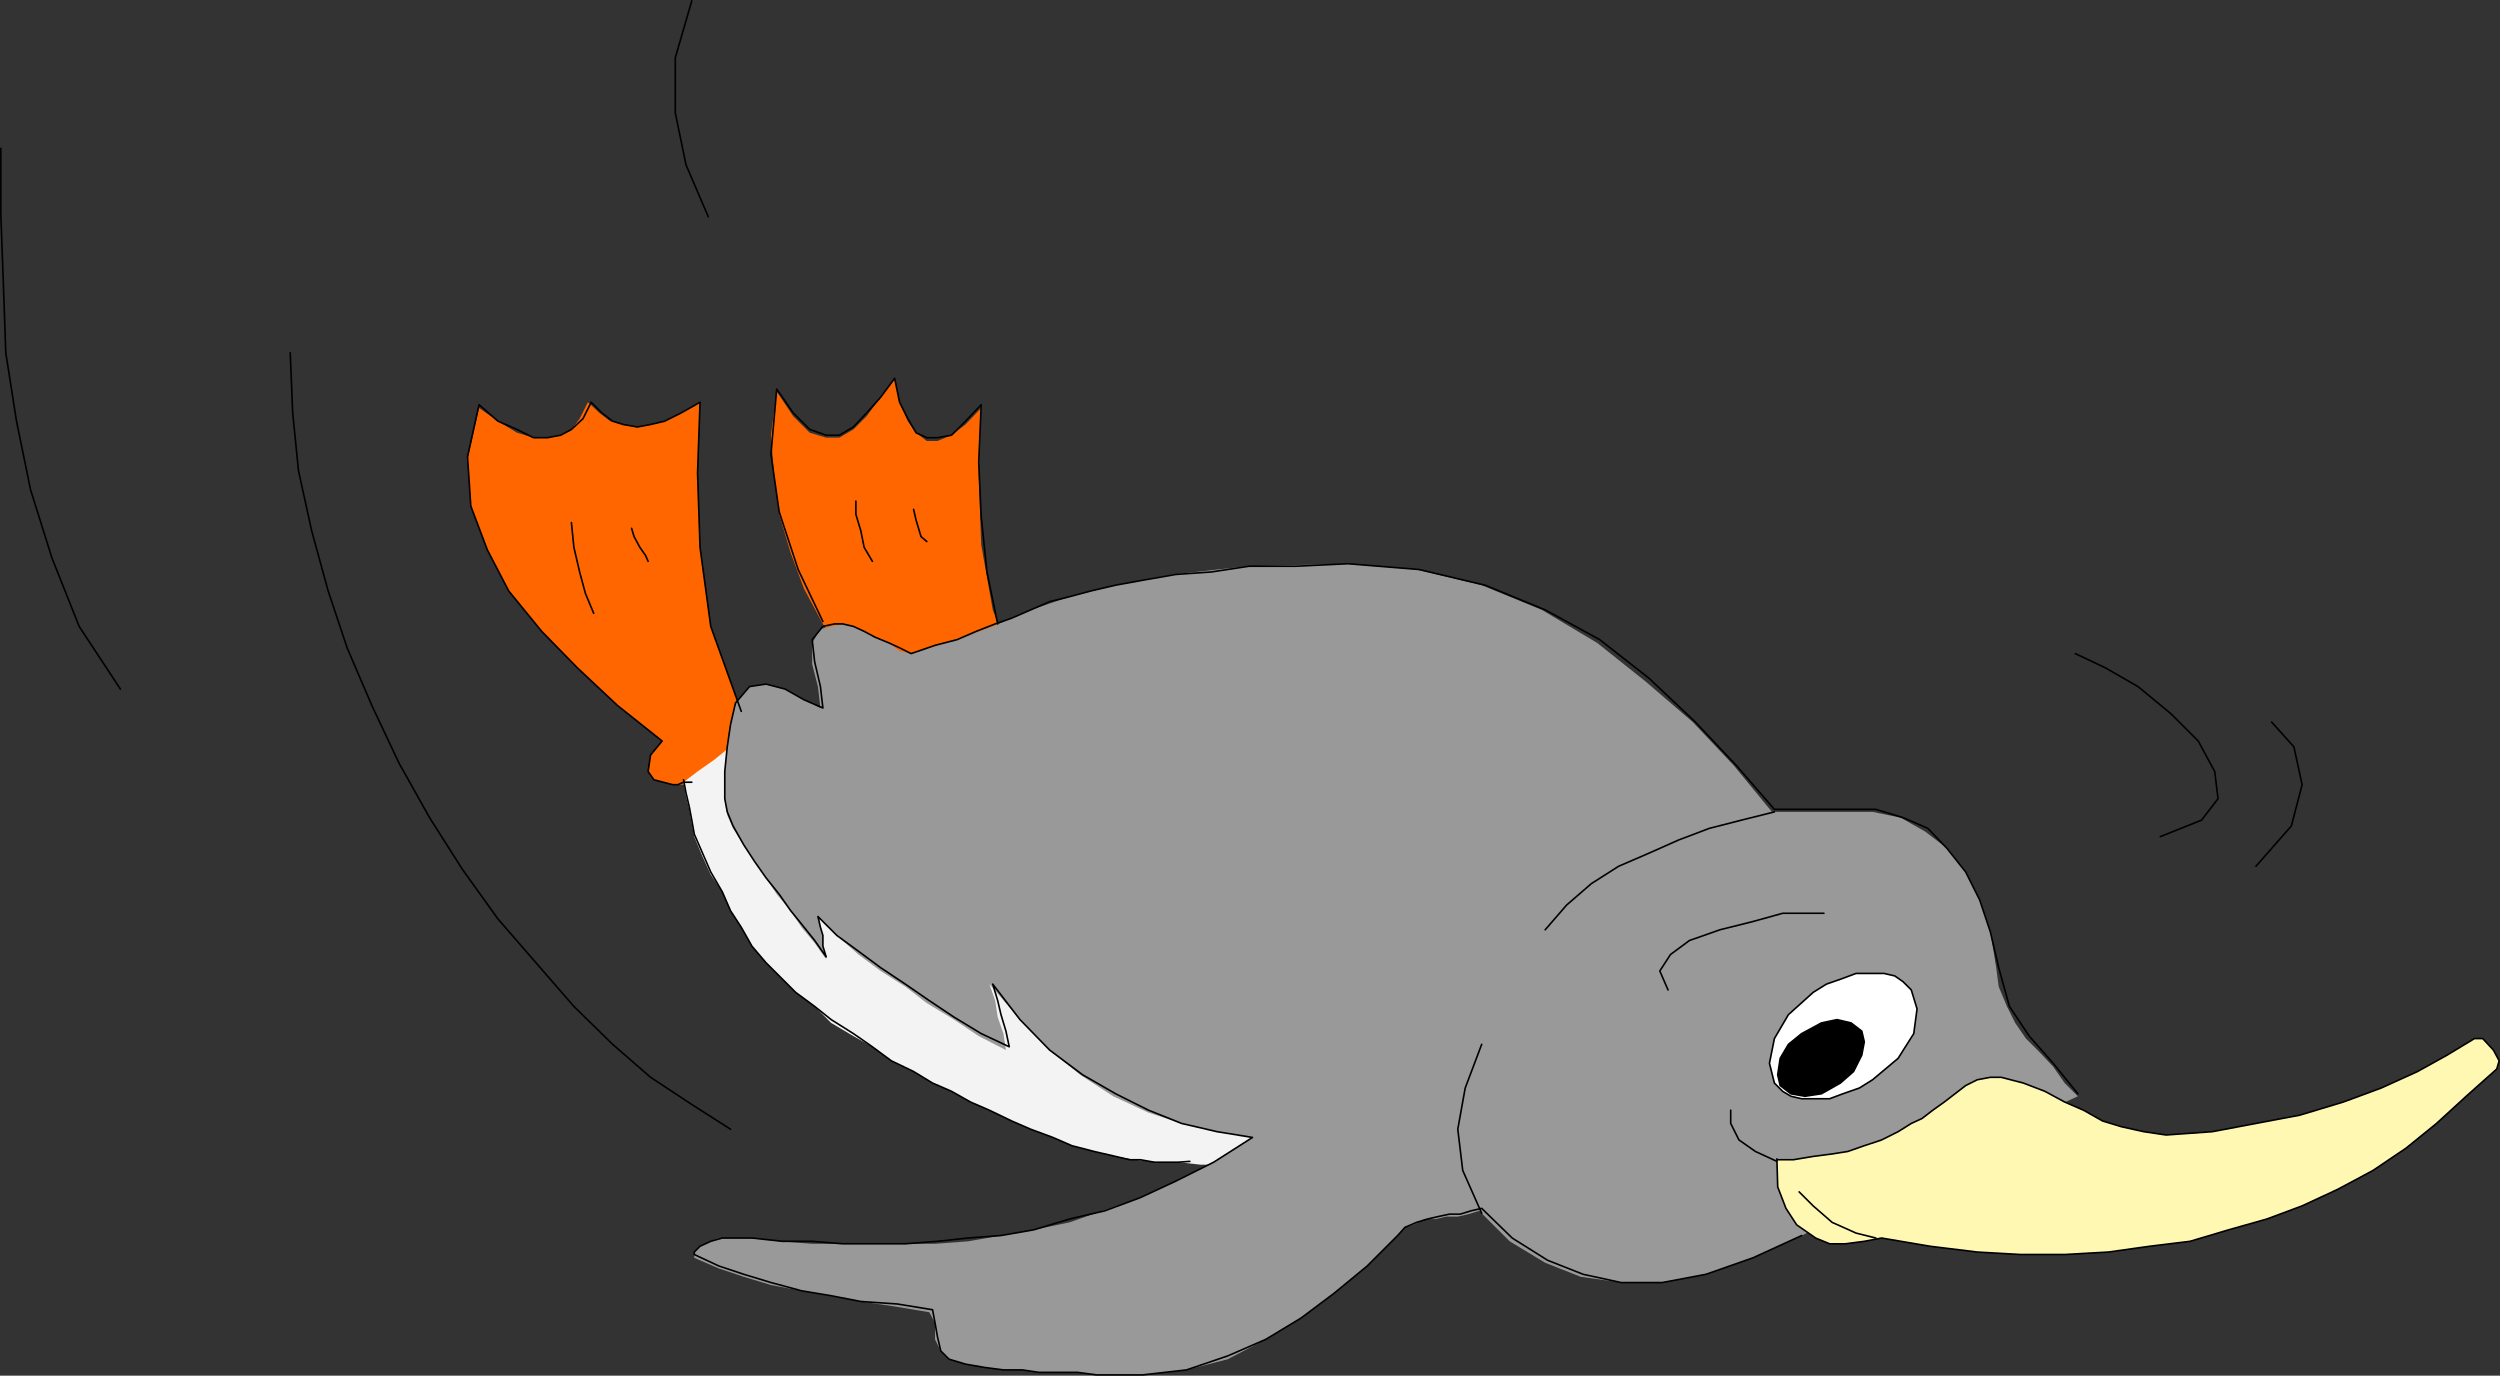
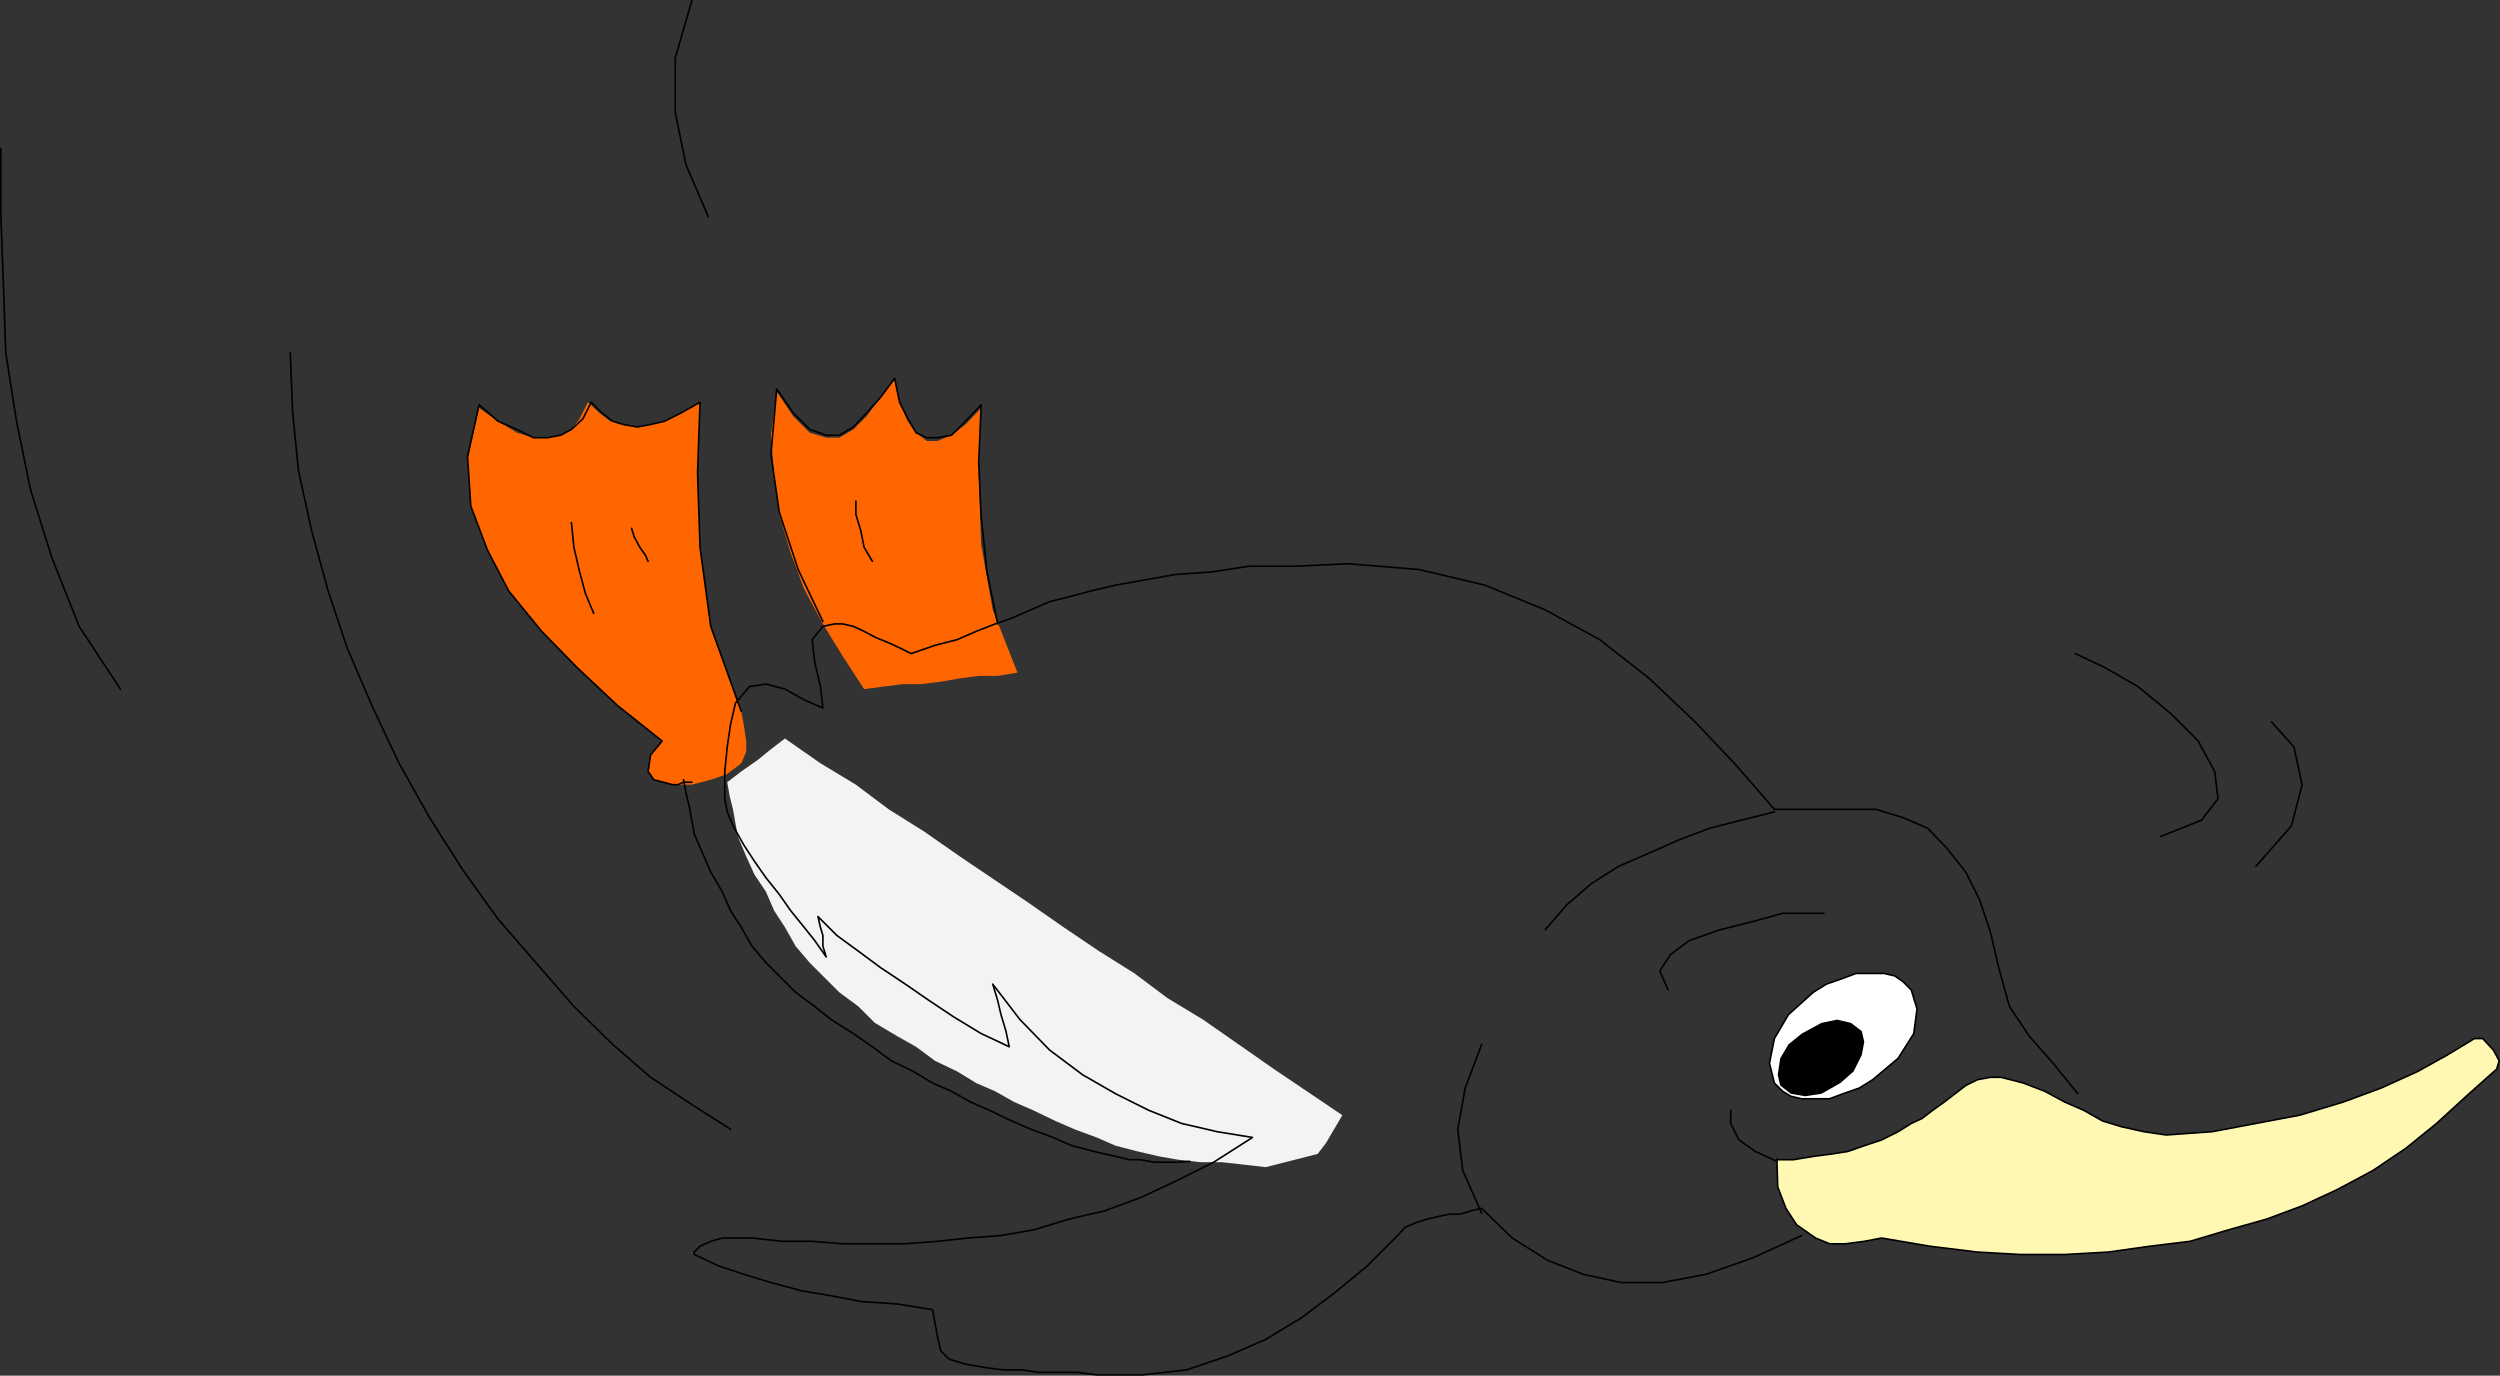
<svg xmlns="http://www.w3.org/2000/svg" xmlns:ns1="http://sodipodi.sourceforge.net/DTD/sodipodi-0.dtd" xmlns:ns2="http://www.inkscape.org/namespaces/inkscape" version="1.0" width="129.638mm" height="71.336mm" id="svg28" ns1:docname="Penguin Playing 1.wmf">
  <rect width="100%" height="100%" fill="#333333" stroke="none" />
  <ns1:namedview id="namedview28" pagecolor="#ffffff" bordercolor="#000000" borderopacity="0.25" ns2:showpageshadow="2" ns2:pageopacity="0.0" ns2:pagecheckerboard="0" ns2:deskcolor="#d1d1d1" ns2:document-units="mm" />
  <defs id="defs1">
    <pattern id="WMFhbasepattern" patternUnits="userSpaceOnUse" width="6" height="6" x="0" y="0" />
  </defs>
  <path style="fill:#ff6600;fill-opacity:1;fill-rule:evenodd;stroke:none" d="m 169.357,135.051 -4.202,-6.462 -3.878,-6.3 -3.717,-6.946 -2.586,-6.946 -2.262,-7.593 -0.97,-7.431 -0.646,-8.077 1.131,-8.562 3.232,4.846 3.232,3.231 3.232,0.969 h 2.586 l 2.747,-1.615 2.586,-2.585 2.747,-3.716 2.747,-3.716 0.97,4.685 1.616,3.716 1.616,2.262 2.101,1.615 h 2.101 l 2.747,-1.131 2.747,-2.1 3.07,-3.231 -0.485,13.408 0.485,13.408 2.262,12.762 4.848,12.277 -3.878,0.646 h -3.717 l -3.717,0.485 -3.717,0.646 -3.878,0.485 h -3.555 l -3.878,0.485 -3.717,0.485 z" id="path1" />
  <path style="fill:#ff6600;fill-opacity:1;fill-rule:evenodd;stroke:none" d="m 145.278,149.59 -2.747,2.1 -3.232,1.131 -3.717,0.969 h -3.717 l -3.717,-0.969 -1.131,-1.615 0.485,-3.231 2.262,-2.746 -8.726,-6.946 -7.918,-7.431 -6.949,-7.108 -6.464,-7.916 -4.202,-8.077 -3.232,-8.562 -0.646,-9.046 2.262,-10.177 3.717,2.585 3.717,2.262 3.232,0.969 h 2.747 l 2.586,-0.485 2.101,-1.131 1.616,-2.1 1.616,-3.231 2.262,2.1 2.101,1.615 2.586,0.646 2.747,0.485 2.586,-0.485 2.747,-0.646 3.232,-1.615 3.717,-2.1 -0.485,13.893 0.485,14.539 2.101,15.508 5.979,16.639 0.485,2.585 0.485,3.231 v 2.1 l -0.97,2.262 z" id="path2" />
-   <path style="fill:#f3f3f3;fill-opacity:1;fill-rule:evenodd;stroke:none" d="m 248.056,228.747 -4.202,-0.485 h -4.363 -4.202 l -4.363,-0.485 h -4.202 l -4.363,-0.485 -3.717,-0.646 -4.202,-0.969 -4.363,-1.131 -3.717,-1.615 -4.363,-1.615 -3.717,-1.615 -4.363,-2.1 -3.717,-1.615 -3.717,-2.1 -3.717,-1.615 -3.717,-2.262 -4.363,-2.1 -3.717,-2.746 -3.717,-2.1 -4.363,-2.585 -3.232,-3.231 -3.717,-2.746 -3.232,-3.231 -2.586,-2.585 -2.747,-3.231 -2.101,-3.716 -2.101,-3.231 -1.616,-3.716 -2.262,-3.392 -1.616,-3.554 -1.616,-3.877 -0.485,-2.585 -0.485,-2.746 -0.646,-2.585 -0.485,-2.746 2.747,-2.1 3.232,-2.262 2.586,-2.1 2.747,-2.1 6.949,4.846 6.949,4.2 6.464,4.846 6.949,4.362 6.949,4.846 6.949,4.685 6.464,4.362 6.949,4.846 6.949,4.685 6.949,4.362 6.464,4.846 6.949,4.2 6.949,4.846 6.949,4.846 6.464,4.362 6.949,4.685 -1.616,2.746 -1.616,2.746 -1.616,2.1 z" id="path3" />
-   <path style="fill:#999999;fill-opacity:1;fill-rule:evenodd;stroke:none" d="m 353.096,242.155 -9.534,4.362 -9.211,3.231 -8.565,1.615 h -8.08 l -7.918,-1.131 -6.949,-2.746 -6.949,-4.2 -5.979,-5.977 -2.101,0.646 -2.101,0.485 h -2.262 l -2.101,0.485 h -2.101 l -2.262,1.131 -1.616,0.485 -1.454,1.615 -5.979,5.977 -6.464,5.331 -6.464,4.846 -6.949,4.2 -7.434,3.877 -8.08,2.1 -8.565,0.969 h -9.05 l -3.717,-0.485 h -3.878 -3.717 l -3.232,-0.485 h -3.717 l -3.717,-0.485 -3.717,-0.646 -3.232,-0.969 -1.616,-1.615 -1.131,-2.262 v -3.231 l -1.131,-2.1 -6.787,-1.131 -6.626,-0.969 -6.302,-1.131 -5.333,-0.969 -5.979,-1.131 -5.333,-1.615 -4.848,-1.615 -4.848,-2.1 v -1.131 l 1.131,-1.131 2.101,-0.969 1.616,-0.646 h 5.979 l 5.818,0.646 6.464,0.485 h 5.979 5.818 6.464 5.818 l 6.464,-0.485 6.464,-1.131 6.464,-1.131 6.949,-1.454 6.464,-2.262 7.434,-2.585 6.949,-3.231 7.434,-3.716 7.595,-4.846 -6.949,-1.131 -6.949,-1.615 -6.464,-2.1 -6.949,-3.231 -6.464,-4.2 -5.979,-4.846 -5.818,-5.977 -5.979,-6.946 1.131,3.231 0.485,3.231 1.131,3.231 0.485,3.231 -5.333,-2.746 -4.848,-3.231 -5.333,-3.231 -4.202,-3.231 -4.848,-3.069 -4.363,-3.231 -4.202,-3.716 -3.717,-3.716 0.485,2.1 0.485,2.1 v 2.1 l 0.646,2.1 -2.262,-3.231 -2.586,-3.069 -2.101,-3.231 -2.747,-3.231 -2.101,-3.231 -2.262,-3.231 -2.101,-3.231 -2.101,-3.231 -1.131,-2.585 -0.485,-2.746 v -2.585 -2.746 l 0.485,-4.846 0.646,-4.846 0.97,-4.2 2.747,-3.231 3.232,-0.485 3.717,0.969 3.717,2.1 3.232,1.615 -0.485,-4.2 -1.131,-4.362 v -4.2 l 1.616,-2.746 2.101,-0.485 2.262,-0.485 2.101,0.485 2.101,0.969 2.101,1.131 2.747,1.131 2.101,1.615 2.262,0.485 9.05,-2.746 6.949,-2.585 7.434,-3.231 7.595,-2.585 9.05,-2.262 11.15,-2.1 14.544,-1.615 19.392,-0.485 13.898,1.131 12.766,3.069 11.797,4.846 10.827,6.462 9.534,7.593 9.211,7.916 8.08,8.562 7.434,9.046 h 3.717 3.232 3.717 3.232 5.818 l 5.494,1.131 4.848,2.746 4.202,3.231 3.717,4.685 2.747,5.493 2.101,6.3 1.131,6.946 0.485,3.716 1.616,3.877 1.616,3.231 2.101,3.069 2.747,2.746 2.586,2.746 2.262,3.231 2.586,2.585 -6.949,3.231 -6.464,3.716 -6.949,3.231 -6.949,3.231 -6.949,3.716 -6.464,3.231 -6.949,3.716 z" id="path4" />
+   <path style="fill:#f3f3f3;fill-opacity:1;fill-rule:evenodd;stroke:none" d="m 248.056,228.747 -4.202,-0.485 l -4.363,-0.485 h -4.202 l -4.363,-0.485 -3.717,-0.646 -4.202,-0.969 -4.363,-1.131 -3.717,-1.615 -4.363,-1.615 -3.717,-1.615 -4.363,-2.1 -3.717,-1.615 -3.717,-2.1 -3.717,-1.615 -3.717,-2.262 -4.363,-2.1 -3.717,-2.746 -3.717,-2.1 -4.363,-2.585 -3.232,-3.231 -3.717,-2.746 -3.232,-3.231 -2.586,-2.585 -2.747,-3.231 -2.101,-3.716 -2.101,-3.231 -1.616,-3.716 -2.262,-3.392 -1.616,-3.554 -1.616,-3.877 -0.485,-2.585 -0.485,-2.746 -0.646,-2.585 -0.485,-2.746 2.747,-2.1 3.232,-2.262 2.586,-2.1 2.747,-2.1 6.949,4.846 6.949,4.2 6.464,4.846 6.949,4.362 6.949,4.846 6.949,4.685 6.464,4.362 6.949,4.846 6.949,4.685 6.949,4.362 6.464,4.846 6.949,4.2 6.949,4.846 6.949,4.846 6.464,4.362 6.949,4.685 -1.616,2.746 -1.616,2.746 -1.616,2.1 z" id="path3" />
  <path style="fill:none;stroke:#000000;stroke-width:0.323px;stroke-linecap:round;stroke-linejoin:round;stroke-miterlimit:4;stroke-dasharray:none;stroke-opacity:1" d="m 161.277,121.804 -4.848,-10.177 -3.717,-11.308 -1.616,-11.308 1.131,-12.762 3.232,4.685 3.232,3.231 3.232,1.131 h 2.586 l 2.747,-1.615 2.586,-2.746 2.747,-3.069 2.747,-3.716 0.97,4.685 1.616,3.231 1.616,2.746 2.101,0.969 h 2.101 l 2.747,-0.485 2.747,-2.746 3.07,-3.231 -0.485,11.308 0.485,10.662 1.131,10.823 2.101,10.177" id="path5" />
  <path style="fill:none;stroke:#000000;stroke-width:0.323px;stroke-linecap:round;stroke-linejoin:round;stroke-miterlimit:4;stroke-dasharray:none;stroke-opacity:1" d="m 135.582,153.306 h -1.131 -0.485 l -1.131,0.485 h -0.97 l -3.717,-0.969 -1.131,-1.615 0.485,-3.231 2.262,-2.746 -8.726,-6.946 -7.918,-7.431 -6.949,-7.108 -6.464,-7.916 -4.202,-8.077 -3.232,-8.562 -0.646,-9.693 2.262,-10.177 3.717,3.231 3.717,1.615 3.232,1.615 h 2.747 l 2.586,-0.485 2.101,-1.131 2.262,-2.1 1.616,-3.231 2.101,2.1 2.101,1.615 2.101,0.646 2.747,0.485 2.586,-0.485 2.747,-0.646 3.232,-1.615 3.717,-2.1 -0.485,13.893 0.485,14.539 2.101,15.508 5.979,16.639" id="path6" />
  <path style="fill:none;stroke:#000000;stroke-width:0.323px;stroke-linecap:round;stroke-linejoin:round;stroke-miterlimit:4;stroke-dasharray:none;stroke-opacity:1" d="m 233.189,227.616 -2.262,0.162 h -2.747 -1.939 l -2.747,-0.485 h -2.101 l -2.747,-0.646 -2.101,-0.485 -2.101,-0.485 -4.363,-1.131 -3.717,-1.615 -4.363,-1.615 -3.717,-1.615 -4.363,-2.1 -3.717,-1.615 -3.717,-2.1 -3.717,-1.615 -3.717,-2.262 -4.363,-2.1 -3.717,-2.746 -3.717,-2.585 -4.363,-2.746 -3.232,-2.585 -3.717,-2.746 -3.232,-3.231 -2.586,-2.585 -2.747,-3.231 -2.101,-3.716 -2.101,-3.231 -1.616,-3.716 -2.262,-3.877 -1.616,-3.716 -1.616,-3.716 -0.485,-2.746 -0.485,-2.585 -0.646,-2.746 -0.485,-2.585" id="path7" />
  <path style="fill:none;stroke:#000000;stroke-width:0.323px;stroke-linecap:round;stroke-linejoin:round;stroke-miterlimit:4;stroke-dasharray:none;stroke-opacity:1" d="m 353.096,242.155 -9.534,4.362 -9.211,3.231 -8.565,1.615 h -8.08 l -7.434,-1.615 -6.949,-2.746 -6.949,-4.362 -5.979,-5.816 -2.101,0.485 -2.101,0.646 h -2.101 l -2.262,0.485 -2.101,0.485 -2.101,0.646 -2.262,0.969 -1.454,1.615 -5.979,5.977 -6.464,5.331 -6.464,4.846 -6.949,4.2 -7.434,3.231 -8.08,2.746 -8.565,0.969 h -9.05 l -3.717,-0.485 h -3.878 -3.717 l -3.232,-0.485 h -3.717 l -3.717,-0.485 -3.717,-0.646 -3.232,-0.969 -1.616,-1.615 -0.646,-2.746 -0.485,-2.746 -0.485,-2.585 -6.949,-1.131 -7.11,-0.485 -5.818,-1.131 -5.818,-0.969 -5.979,-1.615 -5.333,-1.615 -4.848,-1.615 -4.848,-2.262 v -0.485 l 1.131,-1.131 2.101,-0.969 2.262,-0.646 h 5.818 l 5.979,0.646 h 5.818 l 5.979,0.485 h 6.302 5.979 l 6.302,-0.485 5.979,-0.646 6.464,-0.485 6.464,-1.131 6.949,-2.1 6.949,-1.615 6.949,-2.585 6.949,-3.231 7.434,-3.716 7.595,-4.846 -6.949,-1.131 -6.949,-1.615 -6.464,-2.585 -6.464,-3.231 -6.464,-3.716 -6.464,-4.846 -5.818,-5.977 -5.333,-6.946 0.97,3.231 0.646,2.746 0.97,3.231 0.646,3.069 -5.494,-2.585 -5.333,-3.231 -4.848,-3.231 -4.686,-3.231 -4.848,-3.231 -4.363,-3.231 -4.202,-3.069 -3.717,-3.716 0.485,2.1 0.485,1.615 v 2.1 l 0.646,2.1 -2.262,-3.231 -2.586,-3.231 -2.101,-2.585 -2.262,-3.231 -2.586,-3.231 -2.262,-3.231 -2.101,-3.231 -2.101,-3.716 -1.131,-2.746 -0.485,-2.585 v -2.746 -2.585 l 0.485,-4.846 0.646,-4.362 0.97,-4.2 2.747,-3.231 3.232,-0.485 3.717,0.969 3.717,2.1 3.717,1.615 -0.485,-4.2 -1.131,-4.846 -0.485,-4.362 2.101,-2.585 2.262,-0.485 h 1.616 l 2.101,0.485 2.101,0.969 2.101,1.131 2.747,1.131 2.101,0.969 2.262,1.131 4.686,-1.615 4.363,-1.131 3.717,-1.615 3.717,-1.454 3.232,-1.131 3.717,-1.615 3.717,-1.615 3.878,-0.969 4.202,-1.131 4.848,-1.131 5.333,-0.969 6.464,-1.131 6.949,-0.485 7.434,-1.131 h 9.211 l 10.181,-0.485 13.898,1.131 12.928,3.069 11.797,4.846 10.666,5.816 9.696,7.593 9.05,8.562 8.08,8.562 7.434,8.562 h 3.232 3.717 3.878 3.07 5.979 l 5.333,1.615 4.848,2.1 3.717,3.877 3.717,4.685 2.747,5.493 2.101,6.3 1.616,6.946 2.101,7.593 3.878,5.816 4.686,5.331 4.848,5.977" id="path8" />
  <path style="fill:#ffffff;fill-opacity:1;fill-rule:evenodd;stroke:none" d="m 374.588,194.015 1.131,3.716 -0.646,4.846 -3.07,4.846 -5.01,4.2 -2.586,1.615 -3.232,1.131 -2.586,0.969 h -2.747 -2.747 l -2.101,-0.485 -1.616,-0.969 -1.616,-1.615 -0.97,-3.877 0.97,-4.846 2.747,-4.685 4.848,-4.362 2.586,-1.615 3.232,-1.131 2.586,-0.969 h 2.747 2.747 l 2.101,0.485 1.616,1.131 z" id="path9" />
  <path style="fill:none;stroke:#000000;stroke-width:0.323px;stroke-linecap:round;stroke-linejoin:round;stroke-miterlimit:4;stroke-dasharray:none;stroke-opacity:1" d="m 374.588,194.015 1.131,3.716 -0.646,4.846 -3.07,4.846 -5.01,4.2 -2.586,1.615 -3.232,1.131 -2.586,0.969 h -2.747 -2.747 l -2.101,-0.485 -1.616,-0.969 -1.616,-1.615 -0.97,-3.877 0.97,-4.846 2.747,-4.685 4.848,-4.362 2.586,-1.615 3.232,-1.131 2.586,-0.969 h 2.747 2.747 l 2.101,0.485 1.616,1.131 1.616,1.615 v 0" id="path10" />
  <path style="fill:#000000;fill-opacity:1;fill-rule:evenodd;stroke:none" d="m 364.892,202.092 0.485,2.1 -0.485,2.585 -1.616,3.231 -2.586,2.262 -3.717,2.1 -3.232,0.485 -2.747,-0.485 -2.101,-1.615 -0.485,-2.1 0.485,-3.231 1.616,-2.746 2.586,-2.1 3.878,-2.1 3.07,-0.646 2.747,0.646 z" id="path11" />
-   <path style="fill:none;stroke:#000000;stroke-width:0.323px;stroke-linecap:round;stroke-linejoin:round;stroke-miterlimit:4;stroke-dasharray:none;stroke-opacity:1" d="m 364.892,202.092 0.485,2.1 -0.485,2.585 -1.616,3.231 -2.586,2.262 -3.717,2.1 -3.232,0.485 -2.747,-0.485 -2.101,-1.615 -0.485,-2.1 0.485,-3.231 1.616,-2.746 2.586,-2.1 3.878,-2.1 3.07,-0.646 2.747,0.646 2.101,1.615 v 0" id="path12" />
  <path style="fill:none;stroke:#000000;stroke-width:0.323px;stroke-linecap:round;stroke-linejoin:round;stroke-miterlimit:4;stroke-dasharray:none;stroke-opacity:1" d="m 111.989,102.419 0.485,4.846 1.131,4.846 1.131,4.2 1.616,3.877" id="path13" />
  <path style="fill:none;stroke:#000000;stroke-width:0.323px;stroke-linecap:round;stroke-linejoin:round;stroke-miterlimit:4;stroke-dasharray:none;stroke-opacity:1" d="m 123.785,103.55 0.485,1.615 1.131,2.1 1.131,1.615 0.485,1.131" id="path14" />
  <path style="fill:none;stroke:#000000;stroke-width:0.323px;stroke-linecap:round;stroke-linejoin:round;stroke-miterlimit:4;stroke-dasharray:none;stroke-opacity:1" d="m 167.741,98.219 v 2.585 l 0.97,3.231 0.646,3.231 1.616,2.746" id="path15" />
-   <path style="fill:none;stroke:#000000;stroke-width:0.323px;stroke-linecap:round;stroke-linejoin:round;stroke-miterlimit:4;stroke-dasharray:none;stroke-opacity:1" d="m 179.053,99.834 0.485,2.1 0.485,1.615 0.485,1.615 1.131,0.969" id="path16" />
  <path style="fill:none;stroke:#000000;stroke-width:0.323px;stroke-linecap:round;stroke-linejoin:round;stroke-miterlimit:4;stroke-dasharray:none;stroke-opacity:1" d="m 406.747,128.105 5.818,2.746 6.464,3.716 6.464,5.331 5.333,5.331 3.232,5.977 0.646,5.331 -3.232,4.2 -8.08,3.231" id="path17" />
  <path style="fill:none;stroke:#000000;stroke-width:0.323px;stroke-linecap:round;stroke-linejoin:round;stroke-miterlimit:4;stroke-dasharray:none;stroke-opacity:1" d="m 445.207,141.513 4.363,4.846 1.616,7.431 -2.101,8.077 -6.949,7.916" id="path18" />
  <path style="fill:#fff8b3;fill-opacity:1;fill-rule:evenodd;stroke:none" d="m 348.248,227.131 0.162,5.493 1.616,4.2 2.101,3.231 3.717,2.585 2.747,1.131 h 3.07 l 3.717,-0.485 3.394,-0.646 9.534,1.615 9.211,1.131 8.565,0.485 h 8.565 l 8.565,-0.485 8.08,-1.131 7.918,-0.969 7.595,-2.262 7.434,-2.1 6.949,-2.585 6.949,-3.231 6.949,-3.716 6.464,-4.362 5.979,-4.846 5.818,-5.331 5.979,-5.331 0.485,-1.615 -1.131,-2.1 -2.101,-2.262 h -1.616 l -5.333,3.231 -5.818,3.231 -7.11,3.231 -7.434,2.746 -8.565,2.585 -8.565,1.615 -8.565,1.615 -9.05,0.646 -4.363,-0.646 -4.363,-0.969 -3.717,-1.131 -3.717,-2.1 -3.717,-1.615 -3.878,-2.1 -4.202,-1.615 -4.363,-1.131 h -2.101 l -2.586,0.485 -2.262,1.131 -2.101,1.615 -2.101,1.615 -2.262,1.615 -2.101,1.615 -2.101,0.969 -2.586,1.615 -3.232,1.615 -3.394,1.131 -3.232,1.131 -3.07,0.485 -3.717,0.485 -3.878,0.646 h -3.07 v 0 z" id="path19" />
  <path style="fill:none;stroke:#000000;stroke-width:0.323px;stroke-linecap:round;stroke-linejoin:round;stroke-miterlimit:4;stroke-dasharray:none;stroke-opacity:1" d="m 348.248,227.131 0.162,5.493 1.616,4.2 2.101,3.231 3.717,2.585 2.747,1.131 h 3.07 l 3.717,-0.485 3.394,-0.646 9.534,1.615 9.211,1.131 8.565,0.485 h 8.565 l 8.565,-0.485 8.08,-1.131 7.918,-0.969 7.595,-2.262 7.434,-2.1 6.949,-2.585 6.949,-3.231 6.949,-3.716 6.464,-4.362 5.979,-4.846 5.818,-5.331 5.979,-5.331 0.485,-1.615 -1.131,-2.1 -2.101,-2.262 h -1.616 l -5.333,3.231 -5.818,3.231 -7.11,3.231 -7.434,2.746 -8.565,2.585 -8.565,1.615 -8.565,1.615 -9.05,0.646 -4.363,-0.646 -4.363,-0.969 -3.717,-1.131 -3.717,-2.1 -3.717,-1.615 -3.878,-2.1 -4.202,-1.615 -4.363,-1.131 h -2.101 l -2.586,0.485 -2.262,1.131 -2.101,1.615 -2.101,1.615 -2.262,1.615 -2.101,1.615 -2.101,0.969 -2.586,1.615 -3.232,1.615 -3.394,1.131 -3.232,1.131 -3.07,0.485 -3.717,0.485 -3.878,0.646 h -3.07 v 0" id="path20" />
  <path style="fill:none;stroke:#000000;stroke-width:0.323px;stroke-linecap:round;stroke-linejoin:round;stroke-miterlimit:4;stroke-dasharray:none;stroke-opacity:1" d="m 347.763,159.121 -6.464,1.615 -6.302,1.615 -5.979,2.262 -5.818,2.585 -5.979,2.585 -5.333,3.392 -4.848,4.2 -4.202,4.846" id="path21" />
  <path style="fill:none;stroke:#000000;stroke-width:0.323px;stroke-linecap:round;stroke-linejoin:round;stroke-miterlimit:4;stroke-dasharray:none;stroke-opacity:1" d="m 290.395,237.793 -3.717,-8.4 -0.97,-8.077 1.454,-8.077 3.232,-8.562" id="path22" />
  <path style="fill:none;stroke:#000000;stroke-width:0.323px;stroke-linecap:round;stroke-linejoin:round;stroke-miterlimit:4;stroke-dasharray:none;stroke-opacity:1" d="m 357.459,178.991 h -2.747 -5.333 l -5.818,1.615 -6.464,1.615 -5.979,2.1 -3.717,2.746 -2.101,3.231 1.616,3.716" id="path23" />
  <path style="fill:none;stroke:#000000;stroke-width:0.323px;stroke-linecap:round;stroke-linejoin:round;stroke-miterlimit:4;stroke-dasharray:none;stroke-opacity:1" d="m 348.248,227.616 -4.202,-1.939 -3.232,-2.262 -1.616,-3.231 v -2.585" id="path24" />
-   <path style="fill:none;stroke:#000000;stroke-width:0.323px;stroke-linecap:round;stroke-linejoin:round;stroke-miterlimit:4;stroke-dasharray:none;stroke-opacity:1" d="m 367.64,242.64 -3.878,-0.969 -4.686,-2.1 -3.717,-3.231 -2.747,-2.746" id="path25" />
  <path style="fill:none;stroke:#000000;stroke-width:0.323px;stroke-linecap:round;stroke-linejoin:round;stroke-miterlimit:4;stroke-dasharray:none;stroke-opacity:1" d="m 143.177,221.316 -7.595,-4.846 -8.08,-5.331 -7.434,-6.462 -7.595,-7.431 -7.434,-8.562 -7.434,-8.562 -6.949,-9.693 -6.464,-10.177 -5.979,-10.662 -5.333,-11.308 -4.848,-11.308 -3.717,-11.147 -3.232,-11.793 -2.586,-11.793 -1.131,-11.308 -0.485,-11.793" id="path26" />
  <path style="fill:none;stroke:#000000;stroke-width:0.323px;stroke-linecap:round;stroke-linejoin:round;stroke-miterlimit:4;stroke-dasharray:none;stroke-opacity:1" d="M 138.814,42.486 134.451,32.309 132.35,22.132 V 11.308 l 3.232,-11.147" id="path27" />
  <path style="fill:none;stroke:#000000;stroke-width:0.323px;stroke-linecap:round;stroke-linejoin:round;stroke-miterlimit:4;stroke-dasharray:none;stroke-opacity:1" d="m 0.162,29.078 v 12.924 l 0.485,13.247 0.485,13.893 2.101,13.408 2.747,13.408 4.202,13.408 5.333,13.408 8.08,12.277" id="path28" />
</svg>